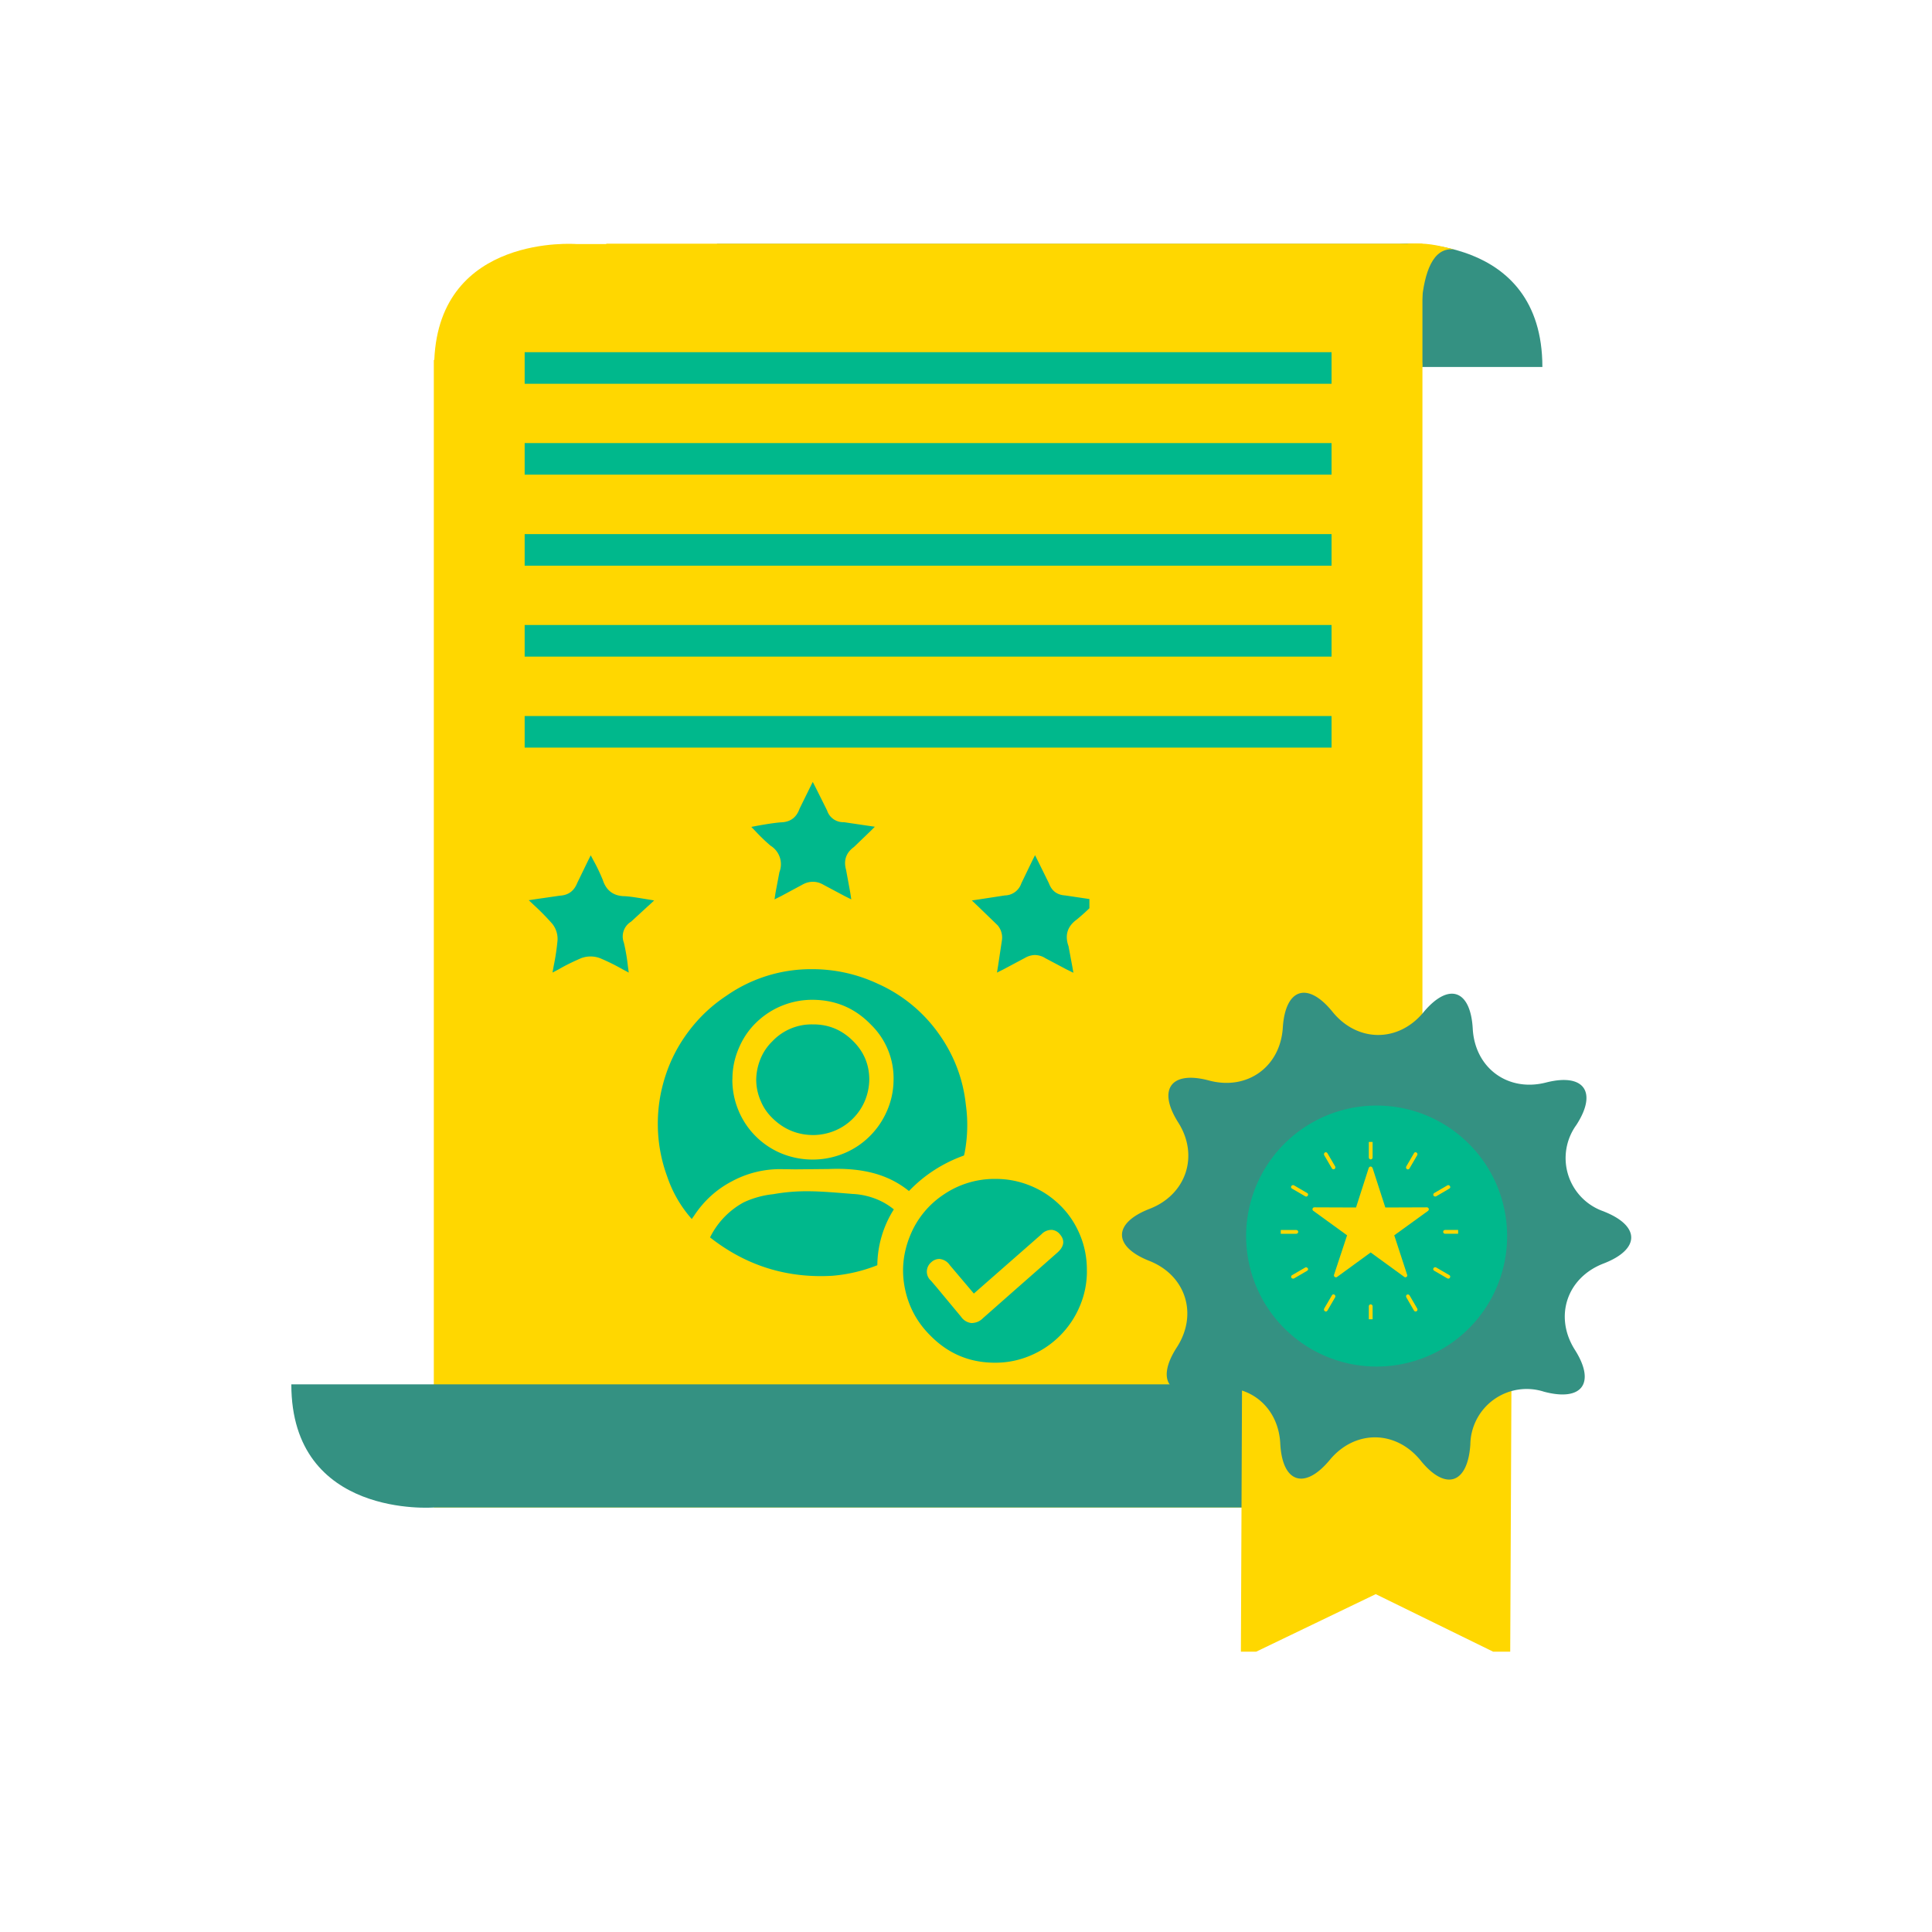
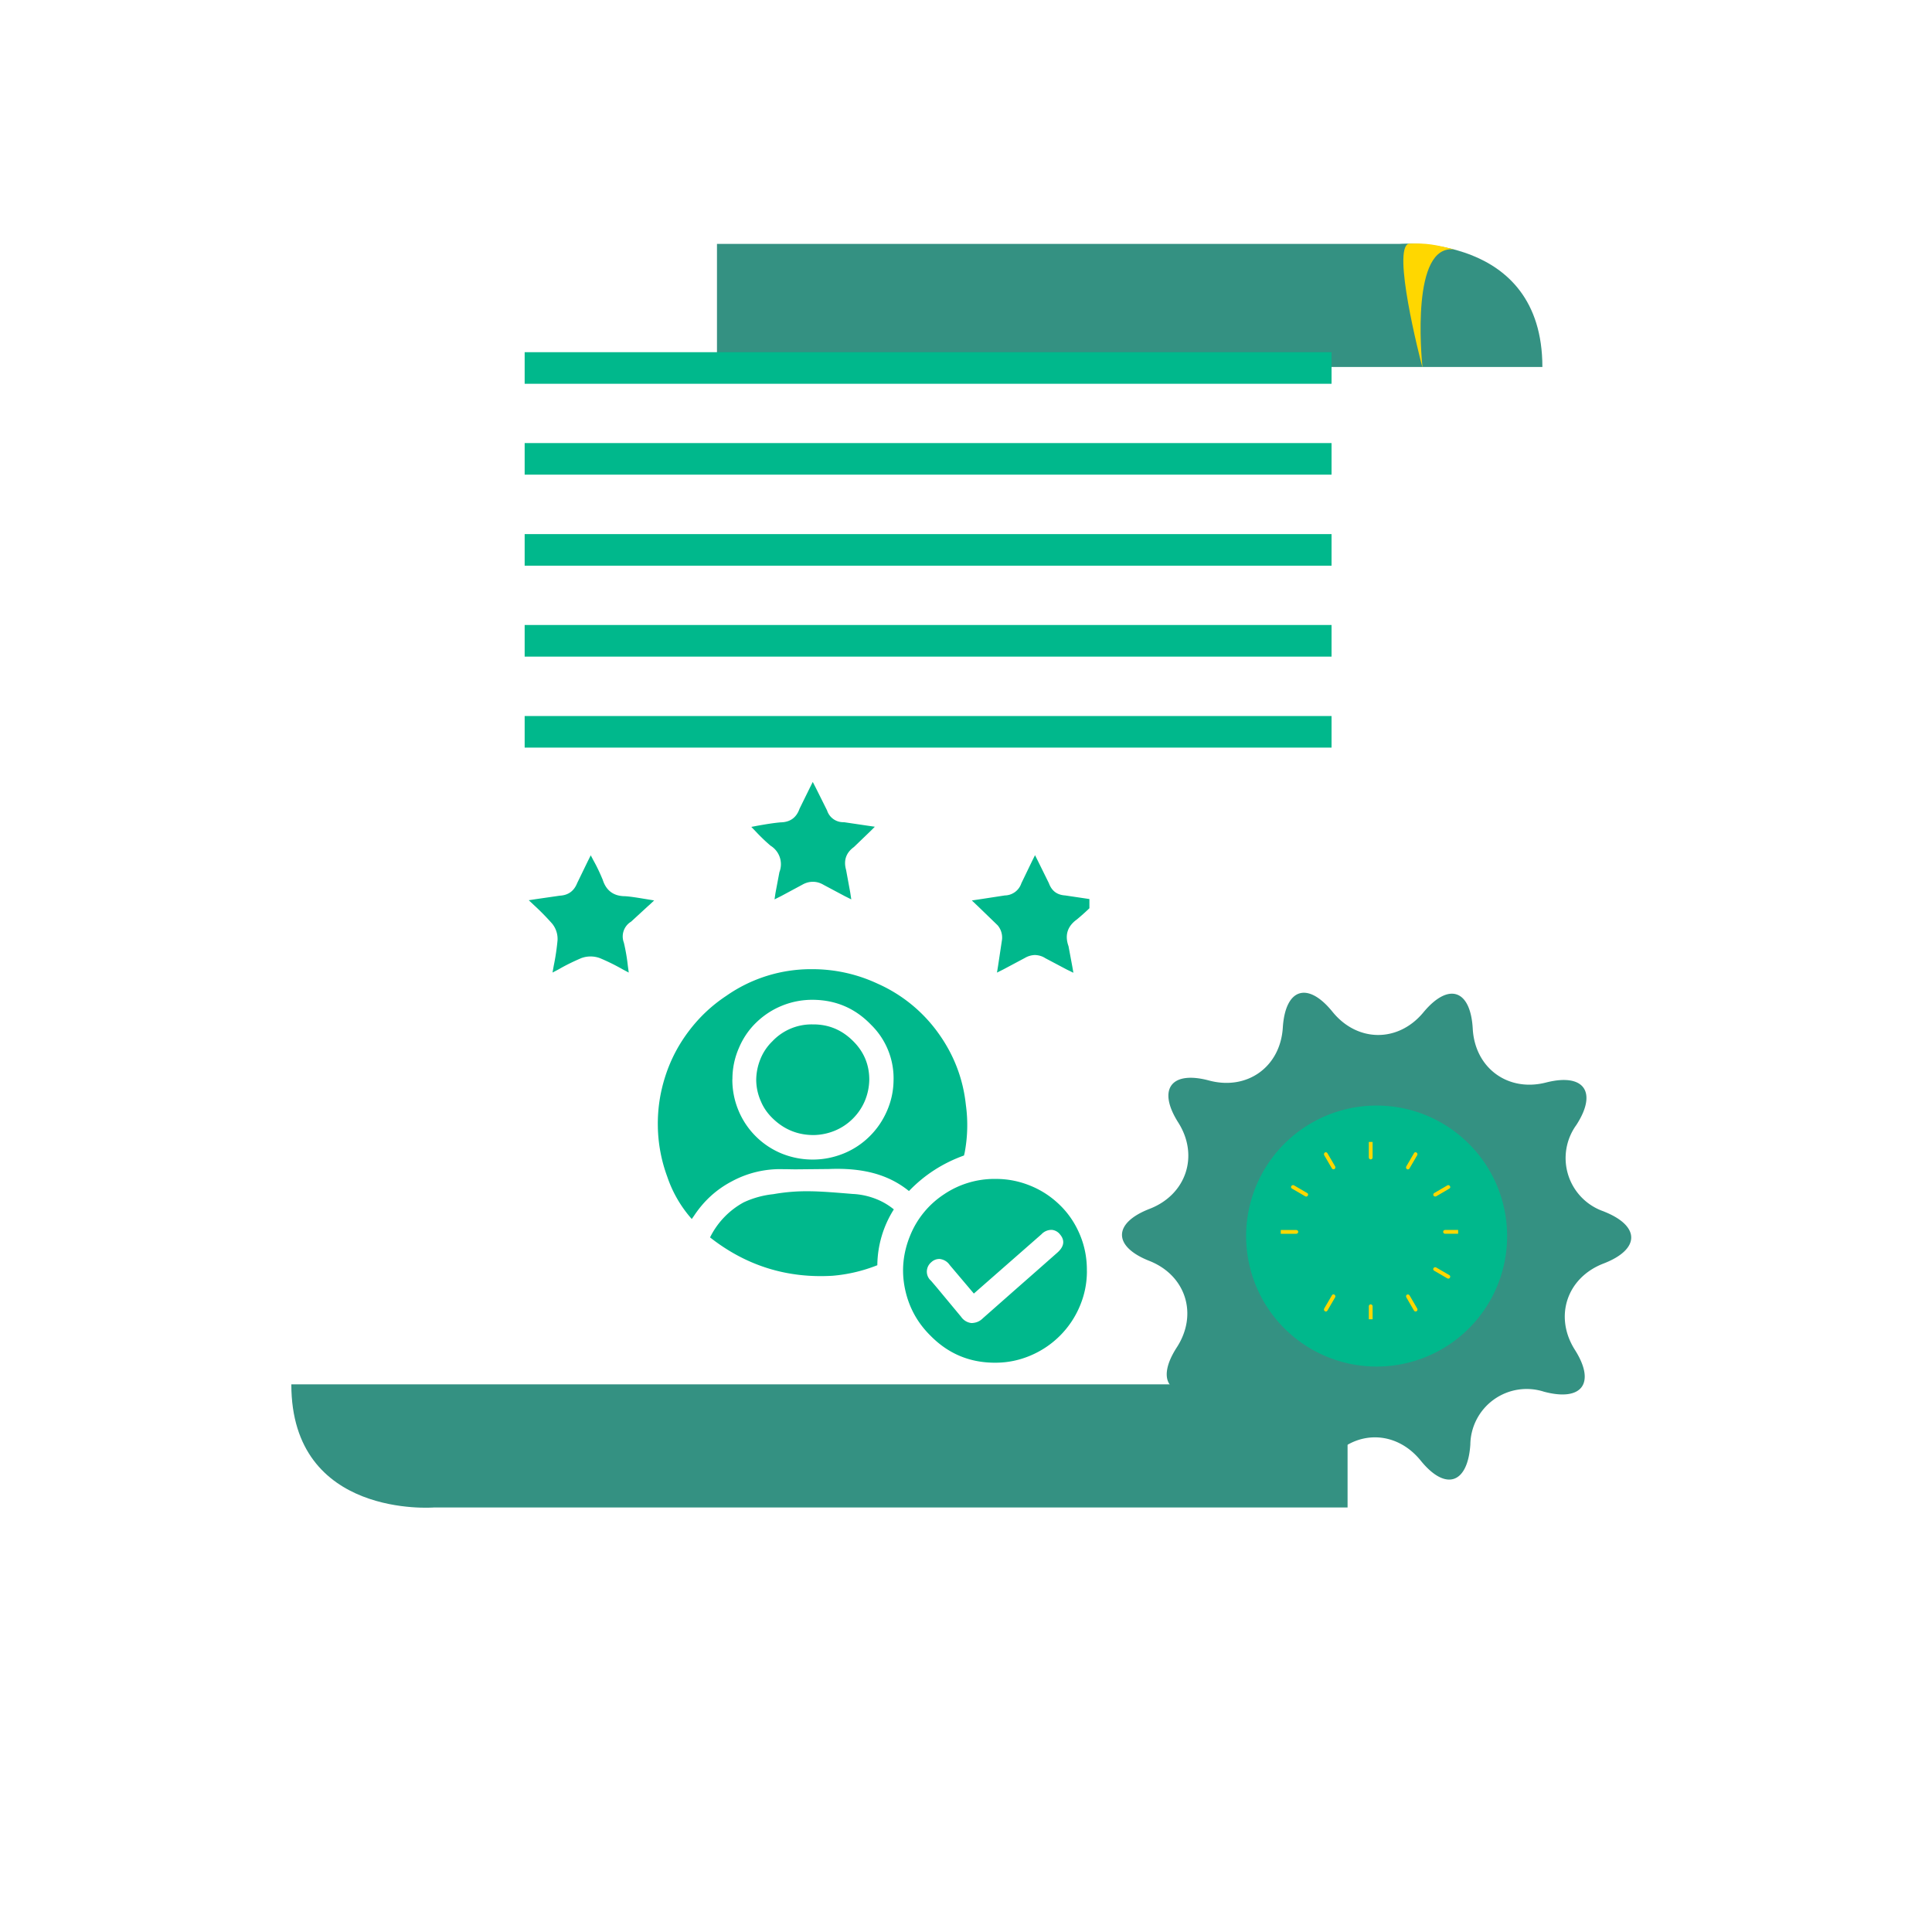
<svg xmlns="http://www.w3.org/2000/svg" width="64" zoomAndPan="magnify" viewBox="0 0 48 48" height="64" preserveAspectRatio="xMidYMid meet">
  <style>.B{fill:gold}.C{clip-rule:nonzero}.D{fill:#349182}</style>
  <defs>
    <clipPath id="A">
      <path d="M7.238 34H34v4H7.238zm0 0" class="C" />
    </clipPath>
    <clipPath id="B">
      <path d="M30 29h8v12.035h-8zm0 0" class="C" />
    </clipPath>
    <clipPath id="C">
      <path d="M32 28.371h4V32h-4zm0 0" class="C" />
    </clipPath>
    <clipPath id="D">
      <path d="M34 28.371h1V29h-1zm0 0" class="C" />
    </clipPath>
    <clipPath id="E">
      <path d="M34 28.371h2V30h-2zm0 0" class="C" />
    </clipPath>
    <clipPath id="F">
      <path d="M35 29h1.227v1H35zm0 0" class="C" />
    </clipPath>
    <clipPath id="G">
      <path d="M35 30h1.227v1H35zm0 0" class="C" />
    </clipPath>
    <clipPath id="H">
      <path d="M35 31h1.227v1H35zm0 0" class="C" />
    </clipPath>
    <clipPath id="I">
      <path d="M34 32h2v.777h-2zm0 0" class="C" />
    </clipPath>
    <clipPath id="J">
      <path d="M34 32h1v.777h-1zm0 0" class="C" />
    </clipPath>
    <clipPath id="K">
      <path d="M32 32h2v.777h-2zm0 0" class="C" />
    </clipPath>
    <clipPath id="L">
      <path d="M31.82 30H33v1h-1.18zm0 0" class="C" />
    </clipPath>
    <clipPath id="M">
      <path d="M32 28.371h2V30h-2zm0 0" class="C" />
    </clipPath>
    <clipPath id="N">
      <path d="M13.105 19.426h13.961V34H13.105zm0 0" class="C" />
    </clipPath>
  </defs>
  <path d="M34.781 6.059s3.539-.281 3.539 3.059H17.813V6.059h16.969" class="D" />
-   <path d="M15.063 6.055v.008h-.75s-3.391-.262-3.523 2.879h-.012v28.512H35.34V6.055H15.063" class="B" />
  <g clip-path="url(#A)" class="D">
    <path d="M10.777 37.453s-3.539.281-3.539-3.059H33.48v3.059H10.777" />
  </g>
  <g clip-path="url(#B)" class="B">
-     <path d="M30.828 41.219l3.352-1.613 3.34 1.637.055-11.949-6.695-.023-.051 11.949" />
-   </g>
+     </g>
  <path d="M39.848 30.098a1.4 1.4 0 0 1-.684-2.148c.531-.82.191-1.297-.754-1.055s-1.766-.359-1.82-1.336-.602-1.16-1.227-.406-1.641.746-2.258-.016-1.172-.582-1.234.395-.887 1.566-1.832 1.313-1.289.219-.766 1.043.199 1.793-.711 2.145-.918.934-.008 1.293 1.215 1.328.684 2.148-.191 1.293.754 1.055 1.766.359 1.816 1.336.605 1.16 1.23.406 1.641-.746 2.258.016 1.168.582 1.234-.395a1.4 1.4 0 0 1 1.828-1.316c.949.254 1.293-.215.77-1.039s-.203-1.793.711-2.145.918-.934.008-1.293" class="D" />
  <path d="M37.434 30.457c-.141-1.785-1.699-3.117-3.484-2.98a3.24 3.24 0 1 0 .504 6.465 3.24 3.24 0 0 0 2.98-3.484M33.082 9.535H13.035V8.75h20.047v.785m0 2.258H13.035v-.785h20.047v.785m0 2.262H13.035v-.785h20.047v.785m0 2.258H13.035v-.785h20.047v.785m0 2.261H13.035v-.785h20.047v.785" fill="#00b88c" />
  <path d="M36.129 6.199c-.465-.121-.687-.164-1.129-.145-.418.117.266 2.801.336 3.063h.004c-.027-.27-.285-3.059.789-2.918" class="B" />
  <g clip-path="url(#C)" class="B">
-     <path d="M34.102 29.02l.316.98 1.035-.004c.047.004.063.063.023.09l-.836.605.32.98c.02.039-.035.086-.074.051l-.832-.605-.836.609c-.035.027-.09-.012-.074-.055l.324-.98-.84-.609c-.039-.027-.016-.09.031-.086l1.031.004.316-.984c.023-.051.082-.039.094.004zm0 0" />
-   </g>
+     </g>
  <g clip-path="url(#D)" class="B">
    <path d="M34.102 28.379c0-.027-.02-.051-.047-.051s-.047.023-.047.051v.379c0 .023.02.047.047.047s.047-.023.047-.047zm0 0" />
  </g>
  <g clip-path="url(#E)" class="B">
    <path d="M35.211 28.699c.012-.023.004-.051-.02-.066s-.051-.004-.062.02l-.191.328c-.012.023-.004.051.016.066s.055.004.066-.02zm0 0" />
  </g>
  <g clip-path="url(#F)" class="B">
    <path d="M36.008 29.531c.023-.012.031-.039.016-.062s-.039-.031-.062-.02l-.328.191c-.023.012-.031.043-.02.063s.043.031.066.02zm0 0" />
  </g>
  <g clip-path="url(#G)" class="B">
    <path d="M36.281 30.652c.027 0 .051-.02.051-.047s-.023-.047-.051-.047h-.379c-.027 0-.047.02-.047.047s.02.047.047.047zm0 0" />
  </g>
  <g clip-path="url(#H)" class="B">
    <path d="M35.961 31.762c.023.012.051.004.063-.02s.008-.051-.016-.062l-.328-.191c-.023-.012-.051-.004-.066.02s-.004.051.02.063zm0 0" />
  </g>
  <g clip-path="url(#I)" class="B">
    <path d="M35.129 32.559c.012.023.039.031.063.02s.031-.043.02-.066l-.191-.328c-.012-.023-.043-.031-.066-.02s-.027.043-.016.066zm0 0" />
  </g>
  <g clip-path="url(#J)" class="B">
    <path d="M34.008 32.836c0 .023.02.047.047.047s.047-.023.047-.047v-.383c0-.023-.02-.047-.047-.047s-.047.023-.047.047zm0 0" />
  </g>
  <g clip-path="url(#K)" class="B">
    <path d="M32.898 32.512c-.012.023-.004.051.02.066s.051.004.063-.02l.191-.328c.012-.023.004-.051-.02-.066s-.051-.004-.062.02zm0 0" />
  </g>
-   <path d="M32.102 31.68c-.023.012-.031.043-.02.063s.043.031.066.02l.328-.191c.023-.012.031-.043.016-.062s-.039-.031-.062-.02zm0 0" class="B" />
  <g clip-path="url(#L)" class="B">
    <path d="M31.824 30.559c-.023 0-.047.02-.047.047s.023.047.047.047h.383c.023 0 .047-.02.047-.047s-.023-.047-.047-.047zm0 0" />
  </g>
  <path d="M32.148 29.449c-.023-.012-.051-.004-.066.02s-.004.051.02.063l.328.191c.023.012.051.004.063-.02s.008-.051-.016-.062zm0 0" class="B" />
  <g clip-path="url(#M)" class="B">
    <path d="M32.98 28.652c-.012-.023-.043-.031-.062-.02s-.031.043-.02.066l.191.328c.012.023.039.031.063.02s.031-.043.02-.066zm0 0" />
  </g>
  <g clip-path="url(#N)">
    <path fill="#00b88c" d="M16.117 22.496l-.437.402a.43.43 0 0 0-.18.523 4.7 4.7 0 0 1 .098.57l.023.172-.148-.078a5.15 5.15 0 0 0-.57-.281.67.67 0 0 0-.461 0c-.191.082-.379.172-.559.277l-.156.082.031-.172c.043-.207.074-.418.094-.629a.6.6 0 0 0-.137-.418 6.2 6.2 0 0 0-.449-.457l-.129-.121.176-.027.594-.086c.215-.012.355-.117.434-.316l.262-.539.074-.148.07.133c.086.152.16.313.227.473.086.273.273.41.559.41.168.012.336.043.531.074l.188.031-.133.125zm1.113 7.727c-.012.02-.027.039-.043.063a3.05 3.05 0 0 1-.609-1.051 3.77 3.77 0 0 1-.234-1.246c-.008-.43.055-.848.188-1.258s.328-.781.59-1.125.566-.629.926-.867a3.67 3.67 0 0 1 2.129-.66 3.82 3.82 0 0 1 1.625.359 3.7 3.7 0 0 1 1.5 1.215c.391.539.625 1.137.695 1.801a3.67 3.67 0 0 1-.031 1.188l-.016.066c-.523.188-.98.48-1.367.883-.508-.41-1.141-.582-1.992-.547l-.82.008c-.098 0-.195-.004-.293-.004h-.02a2.52 2.52 0 0 0-1.266.297c-.398.207-.715.5-.961.879zm.965-3.41a1.98 1.98 0 0 0 .148.766 1.97 1.97 0 0 0 1.082 1.082 2.04 2.04 0 0 0 .766.148h.004c.262 0 .516-.051.758-.148a1.96 1.96 0 0 0 .645-.422c.188-.184.332-.395.438-.637s.16-.492.164-.754a1.86 1.86 0 0 0-.562-1.391c-.387-.402-.863-.609-1.426-.617a1.99 1.99 0 0 0-.77.141c-.246.098-.461.238-.652.422s-.336.402-.437.645a1.92 1.92 0 0 0-.156.766zm8.809 4.77c0 .301-.059.59-.176.867a2.29 2.29 0 0 1-.492.734c-.215.215-.461.379-.738.496s-.566.176-.867.176h-.012c-.629 0-1.16-.223-1.602-.672-.328-.324-.539-.711-.633-1.164s-.047-.895.129-1.324a2.22 2.22 0 0 1 .84-1.023 2.24 2.24 0 0 1 1.273-.383h.016c.305 0 .594.059.875.176s.523.281.738.496.375.465.488.746.164.574.16.875zm-.668-.914a.29.29 0 0 0-.203-.113.34.34 0 0 0-.258.109l-1.68 1.473-.125-.148-.473-.559c-.059-.086-.141-.137-.246-.152a.29.29 0 0 0-.211.078c-.07.059-.109.137-.113.23a.3.3 0 0 0 .105.234l.133.156.613.738a.36.36 0 0 0 .258.156c.125-.004.211-.047.285-.121l.797-.703.52-.457.527-.465c.219-.191.16-.352.07-.457zm-6.121-2.469a1.43 1.43 0 0 0 .527-.109 1.37 1.37 0 0 0 .445-.297 1.38 1.38 0 0 0 .301-.445 1.43 1.43 0 0 0 .109-.527c0-.375-.137-.695-.402-.957-.277-.277-.609-.418-1.004-.414h-.004a1.34 1.34 0 0 0-1 .422c-.129.125-.23.277-.297.445s-.102.344-.102.523a1.33 1.33 0 0 0 .117.523c.07.168.176.313.309.438.281.266.613.398 1 .398zm.988 1.465c-.852-.07-1.32-.113-1.992.004a2.31 2.31 0 0 0-.734.203 2 2 0 0 0-.836.871c.895.703 1.91 1.02 3.043.953a3.89 3.89 0 0 0 1.113-.262 2.64 2.64 0 0 1 .41-1.387 1.64 1.64 0 0 0-.43-.254c-.184-.074-.375-.117-.574-.129zm5.262-7.418c-.203-.012-.336-.113-.406-.305l-.266-.539-.078-.156-.074.148-.266.551a.44.44 0 0 1-.41.301l-.613.094-.207.031.145.137.496.48a.47.47 0 0 1 .109.355l-.098.652-.027.168.156-.078.535-.285a.52.52 0 0 1 .254-.074c.09.004.176.027.254.078l.531.281.168.082-.027-.156-.094-.504c-.098-.273-.027-.496.207-.664a5.68 5.68 0 0 0 .398-.363l.117-.113-.199-.031-.605-.09zm-7.324-1.238a.54.54 0 0 1 .223.66l-.098.52-.023.156.164-.082.523-.281c.082-.047.168-.074.266-.074s.184.027.27.078l.52.277.164.082-.027-.176-.102-.555c-.066-.234-.004-.426.195-.57l.402-.387.117-.117-.187-.027-.582-.086a.42.42 0 0 1-.418-.293l-.273-.547-.082-.16-.078.156-.25.508c-.078.223-.234.336-.469.34-.184.016-.367.047-.566.082l-.164.031.109.113c.117.125.238.242.367.352zm0 0" />
  </g>
</svg>